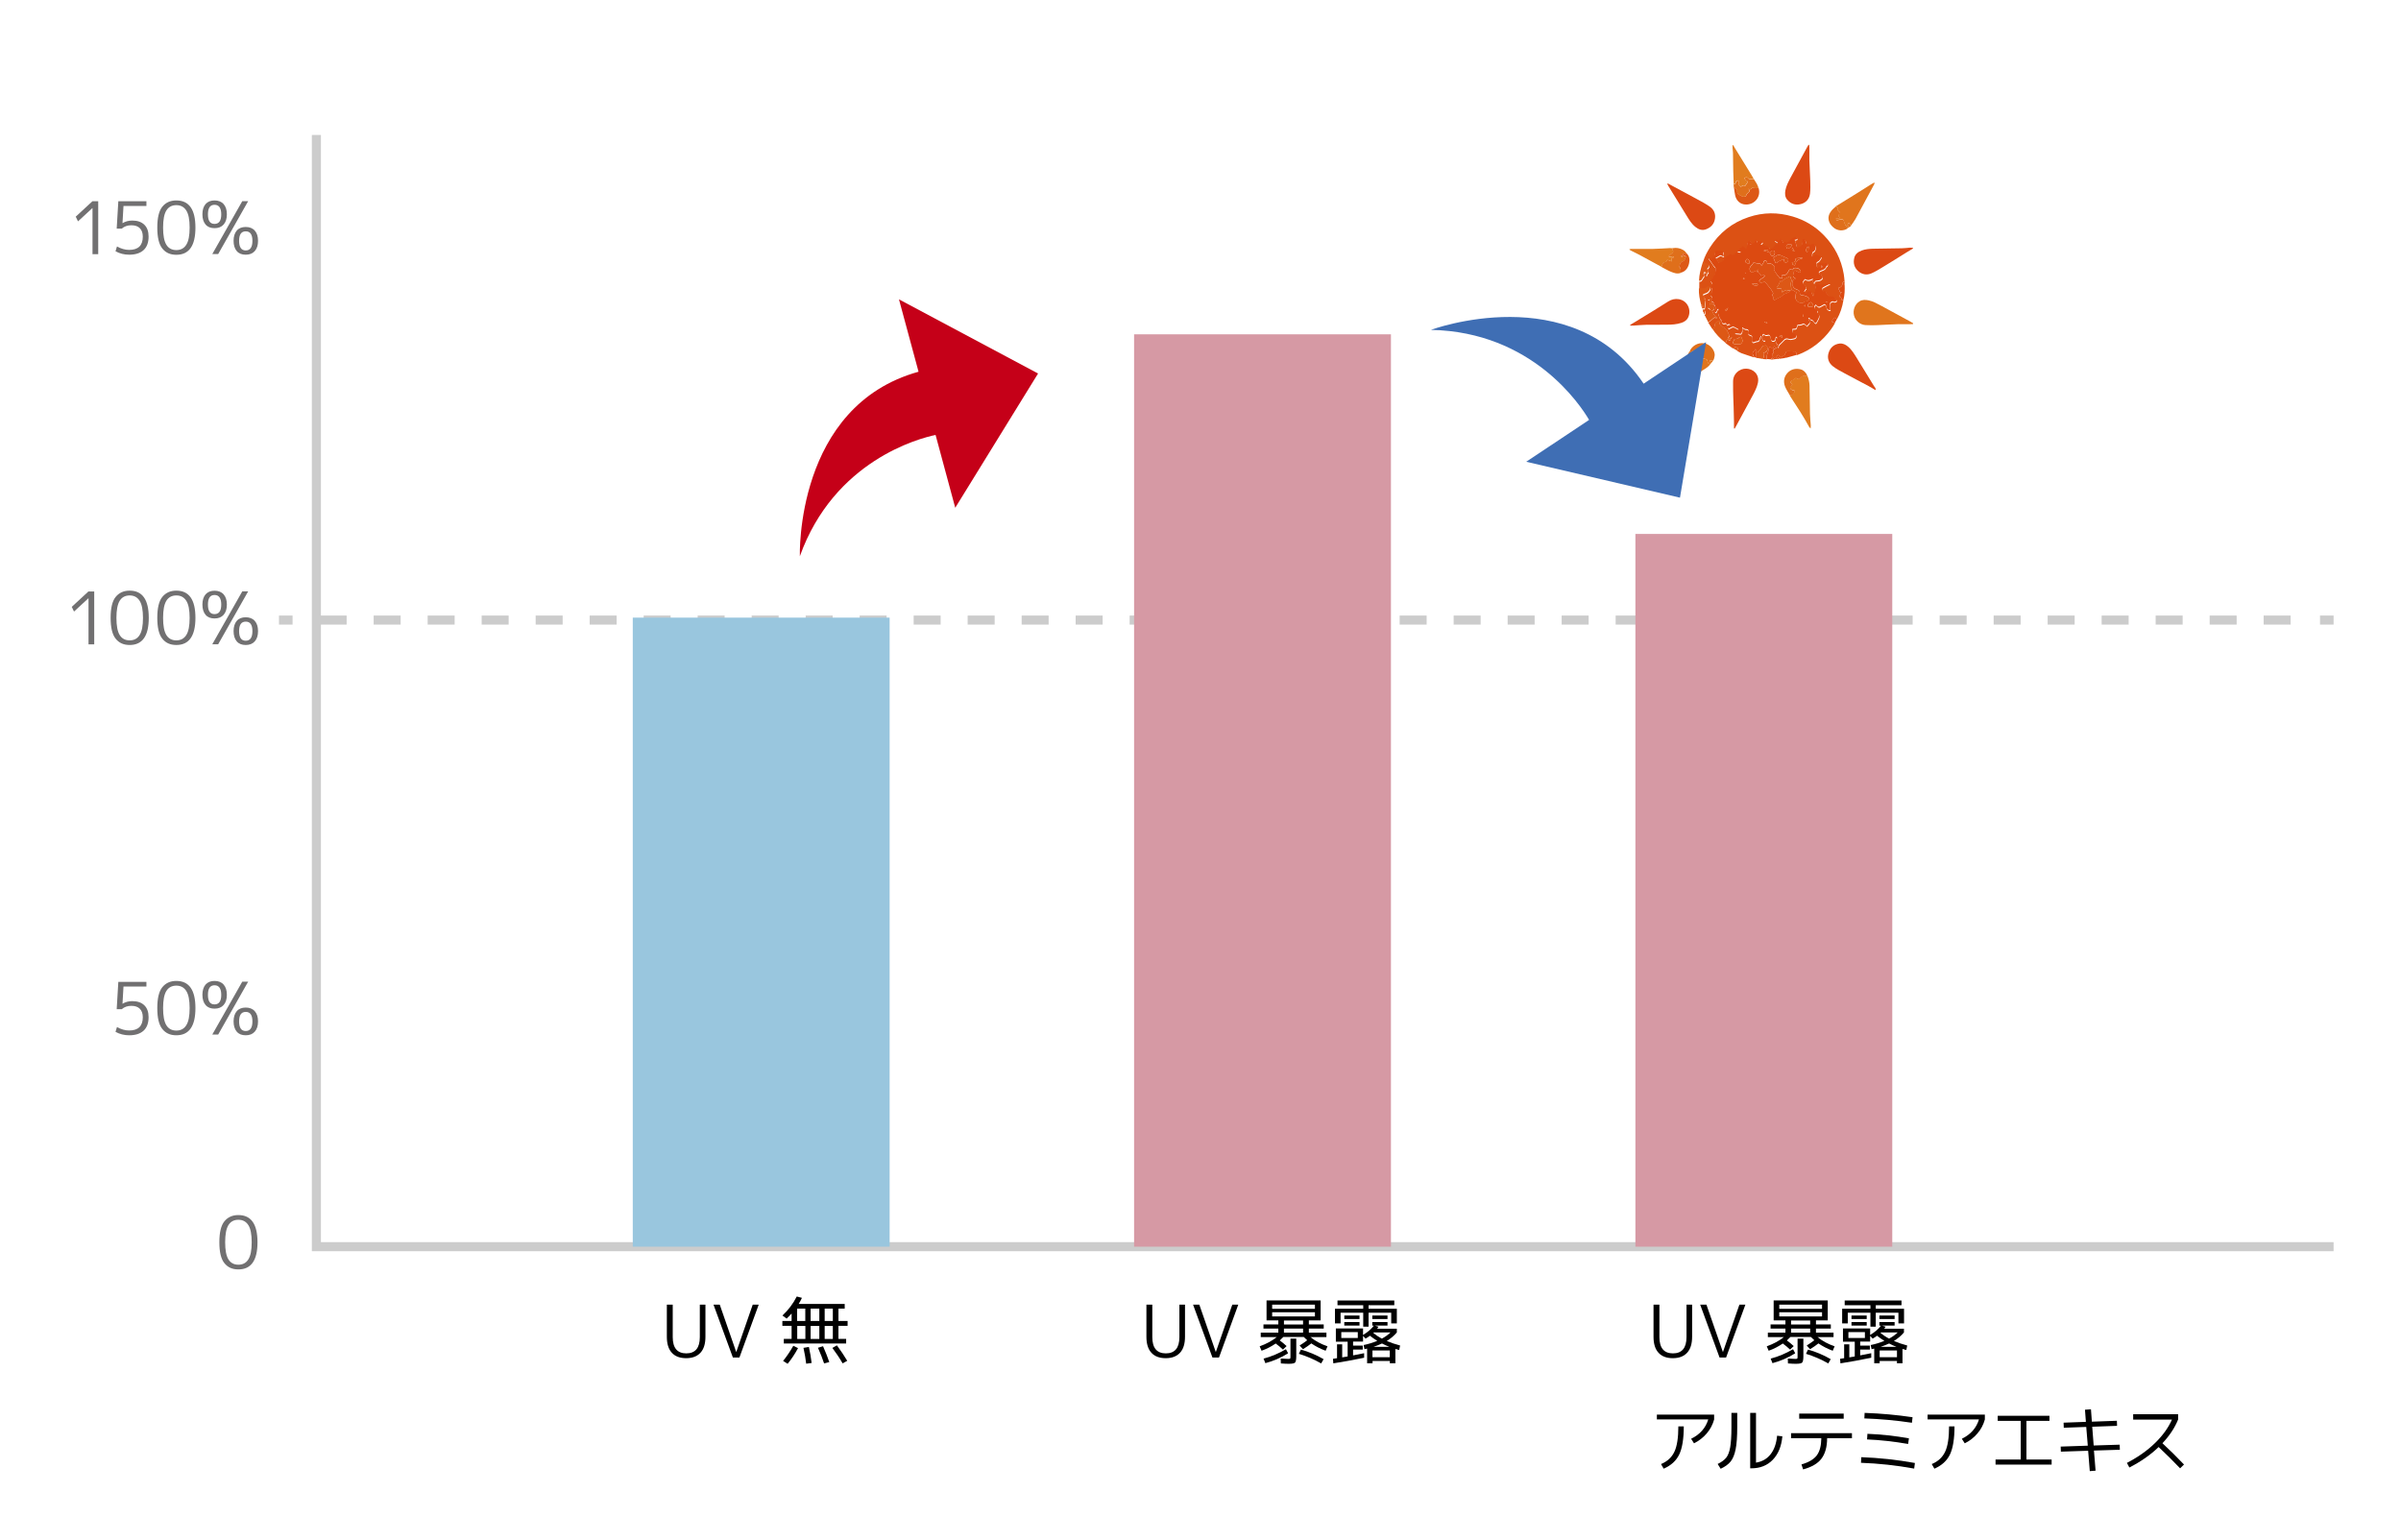
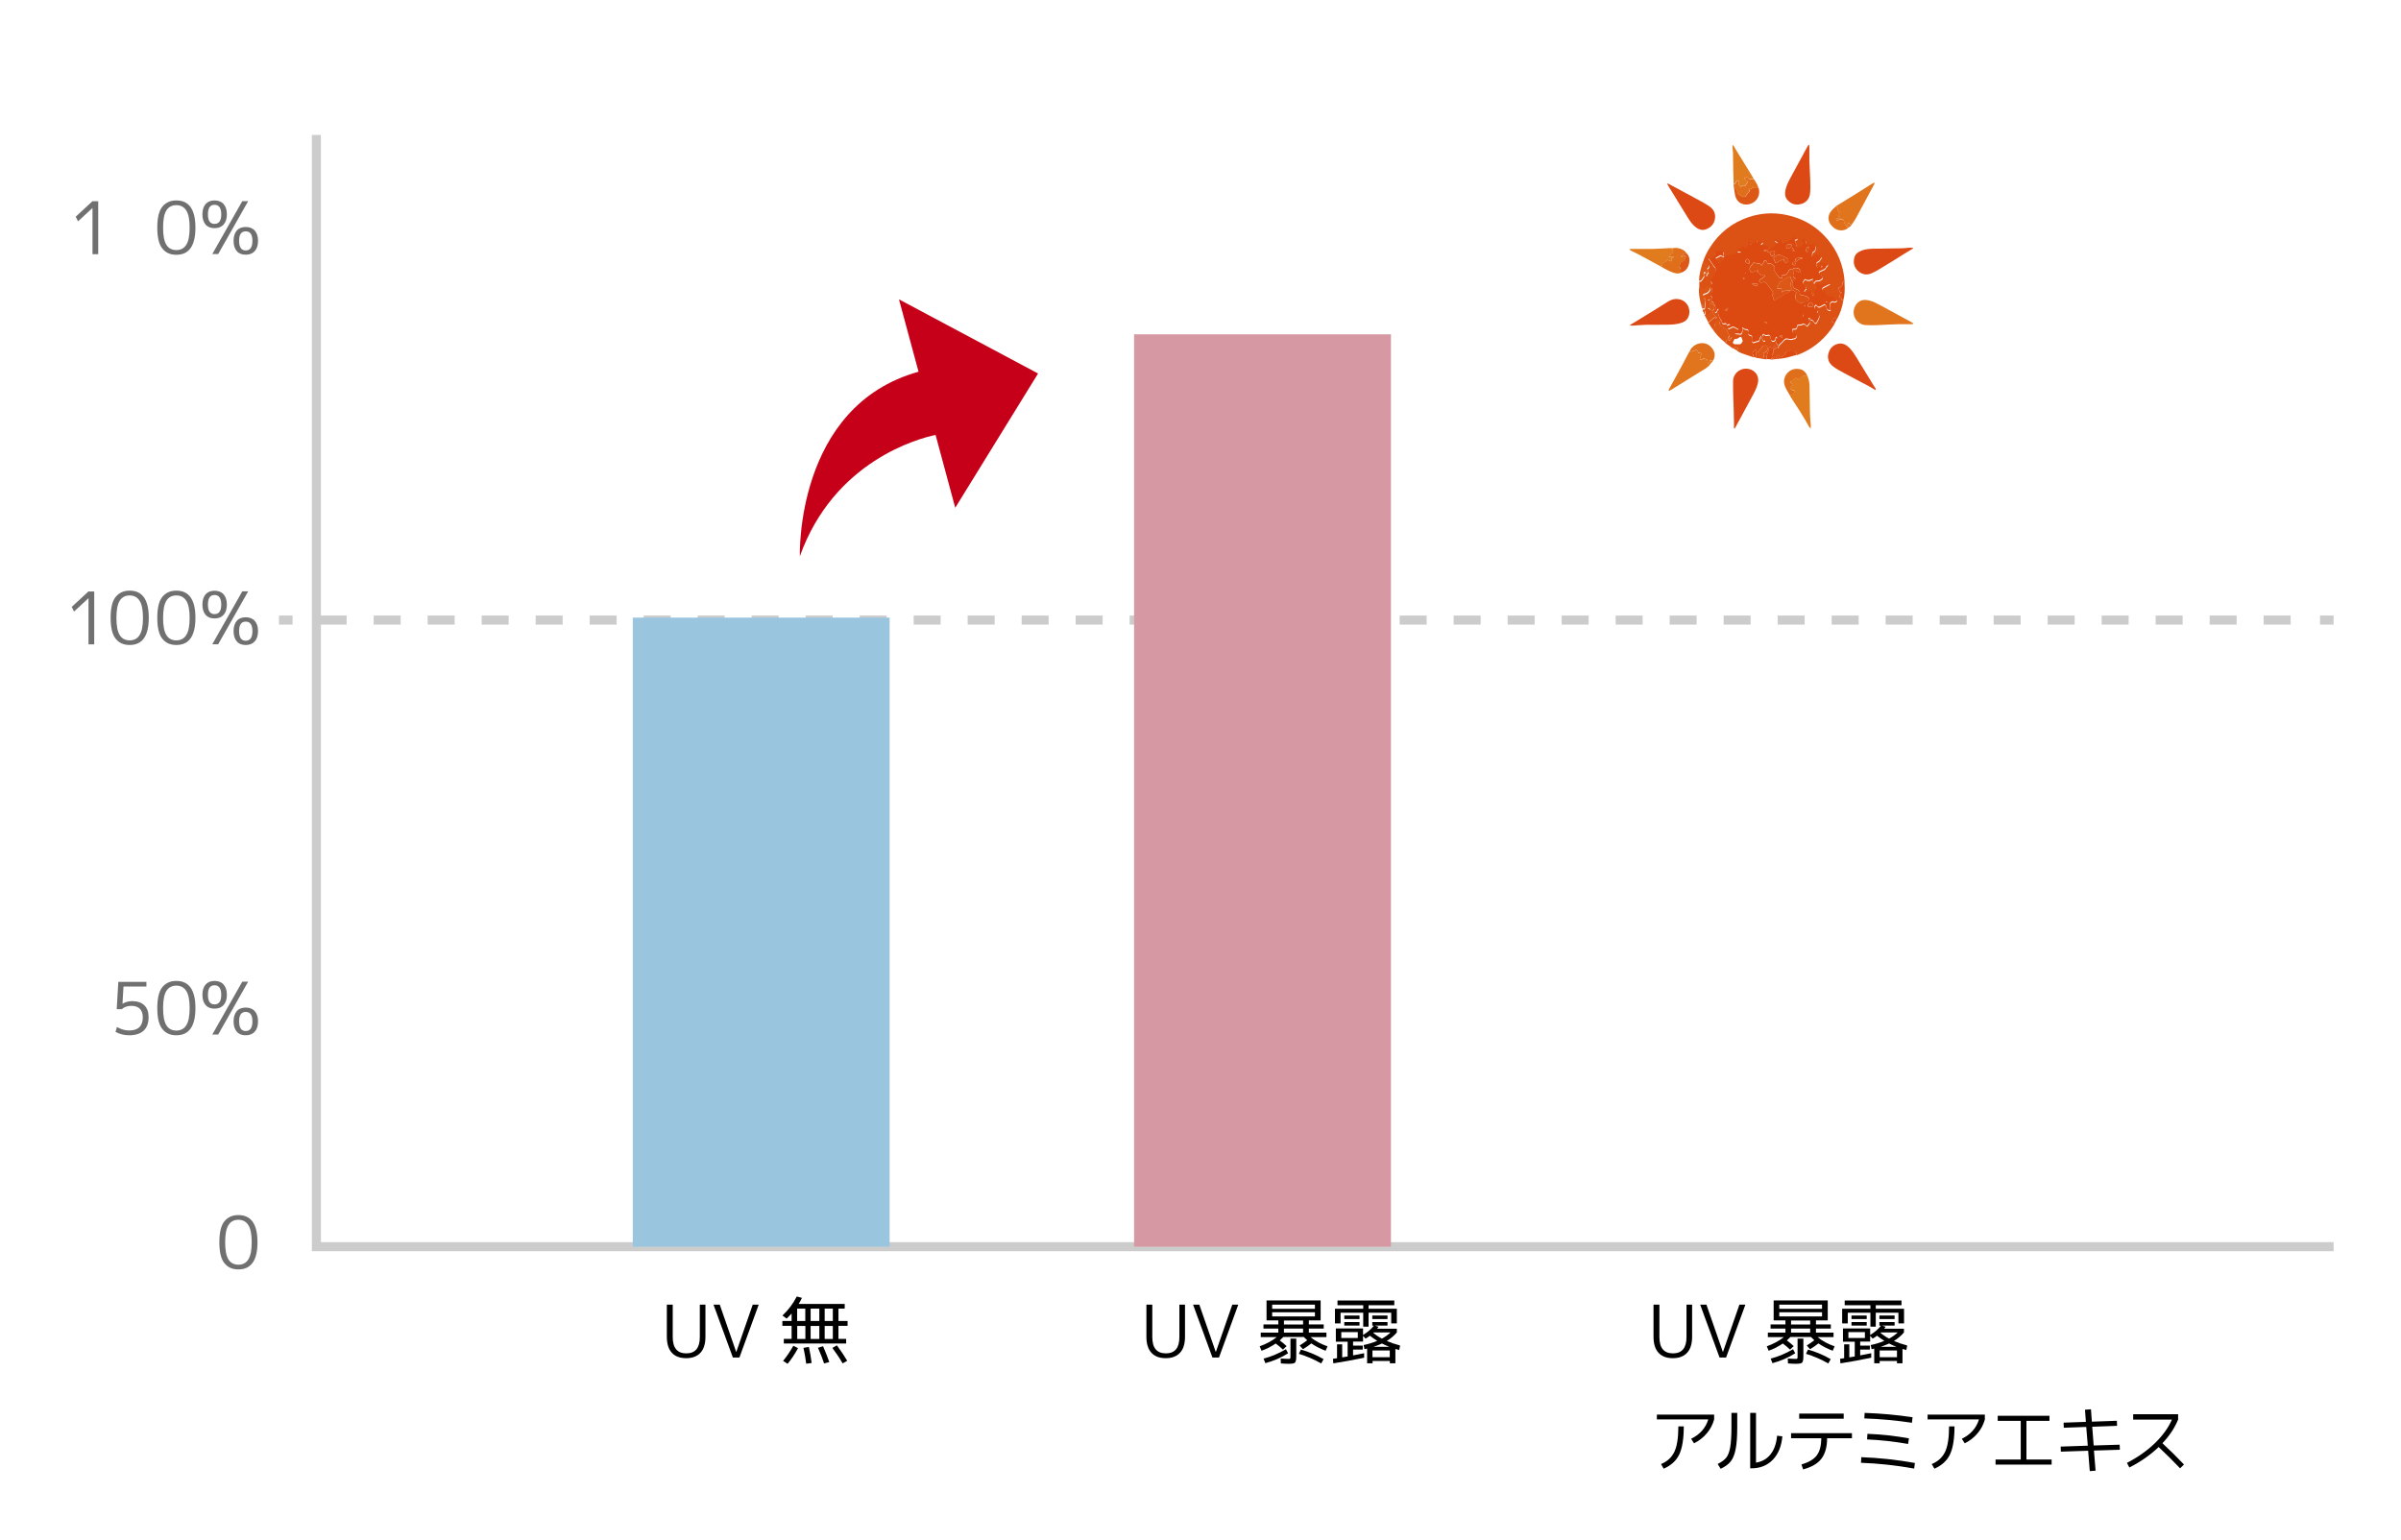
<svg xmlns="http://www.w3.org/2000/svg" id="_レイヤー_1" viewBox="0 0 265 170">
  <defs>
    <style>.cls-1{stroke-dasharray:0 0 2.98 2.98;}.cls-1,.cls-2{fill:none;stroke:#ccc;stroke-miterlimit:10;}.cls-3,.cls-4,.cls-5,.cls-6,.cls-7,.cls-8,.cls-9,.cls-10,.cls-11,.cls-12,.cls-13,.cls-14,.cls-15{stroke-width:0px;}.cls-4{fill:#99c6de;}.cls-5{fill:#717071;}.cls-6{fill:#3f6eb4;}.cls-7{fill:#e0751d;}.cls-8{fill:#df6f1b;}.cls-9{fill:#e17c1e;}.cls-10{fill:#dd5816;}.cls-11{fill:#d699a4;}.cls-12{fill:#dc5114;}.cls-13{fill:#dc4a11;}.cls-14{fill:#dc4914;}.cls-15{fill:#c50018;}</style>
  </defs>
  <path class="cls-3" d="M128.67,149.42c1,0,1.5-.6,1.5-1.8v-3.58h.62v3.54c0,.78-.18,1.37-.55,1.77-.37.4-.89.6-1.58.6s-1.22-.2-1.58-.6c-.37-.4-.55-.99-.55-1.77v-3.54h.65v3.58c0,1.2.5,1.8,1.5,1.8Z" />
  <path class="cls-3" d="M132.37,144.04l1.81,5.21h.02l1.81-5.21h.66l-2.13,5.84h-.72l-2.14-5.84h.69Z" />
  <path class="cls-3" d="M142,148.62l-.4.38c-.23-.22-.5-.45-.8-.67-.49.34-1.01.6-1.56.8l-.21-.49c.73-.26,1.36-.6,1.89-1.02h-1.77v-.49h1.94v-.45h-1.64v-.46h1.64v-.44h-1.3v-2.21h5.97v2.21h-1.3v.44h1.64v.46h-1.64v.45h1.94v.49h-1.77c.53.43,1.16.77,1.89,1.02l-.21.49c-.59-.22-1.11-.49-1.58-.81-.24.2-.55.41-.92.64l-.37-.41c.29-.18.57-.37.84-.58-.15-.13-.27-.25-.38-.36h-2.26c-.14.15-.27.27-.39.38.26.19.51.4.75.62ZM142.17,149.41c-.8.5-1.64.86-2.51,1.09l-.2-.5c.87-.23,1.69-.58,2.47-1.04l.24.45ZM140.41,144.5h4.72v-.46h-4.72v.46ZM140.41,144.88v.46h4.72v-.46h-4.72ZM142.45,147.79h.62v1.96c0,.37-.05.6-.14.69-.09.09-.32.13-.7.13-.2,0-.49-.01-.86-.04l-.02-.54c.44.03.72.04.82.04.13,0,.21-.01.23-.04.02-.02.03-.11.03-.24v-1.97ZM141.71,146.23h2.11v-.44h-2.11v.44ZM141.71,146.68v.45h2.11v-.45h-2.11ZM146.08,150.07l-.26.46c-.81-.46-1.63-.81-2.46-1.06l.22-.47c.86.24,1.7.59,2.51,1.06Z" />
  <path class="cls-3" d="M151.46,146.35v-.39h1.68v.39h-1.4l.41.13c-.06.09-.11.16-.16.22h2.18v.41c-.3.36-.67.67-1.11.94.44.19.93.36,1.47.5l-.1.5c-.19-.05-.33-.09-.42-.12v1.58h-.61v-.25h-1.91v.25h-.6v-1.62l-.29.07-.1-.46c.54-.11,1.05-.27,1.51-.46-.32-.2-.59-.39-.81-.57-.14.11-.3.22-.48.32l-.28-.3v.63h-1.1v.44h1.07v.44h-1.07v.64c.4-.07.81-.15,1.22-.24v.5c-1.24.26-2.38.46-3.4.62l-.04-.5c.1-.02.25-.04.45-.07v-1.53h.57v1.44c.27-.04.47-.08.6-.1v-1.63h-1.3v-1.46h3v.72c.51-.31.91-.66,1.2-1.03h-.18ZM151.05,144.49h3.12v1.62h-.62v-1.18h-2.5v1.54h-.59v-1.54h-2.5v1.18h-.62v-1.62h3.12v-.39h-2.84v-.52h6.27v.52h-2.84v.39ZM148.04,147.72h1.82v-.65h-1.82v.65ZM148.37,145.63v-.39h1.68v.39h-1.68ZM148.37,146.35v-.39h1.68v.39h-1.68ZM151.46,145.63v-.39h1.68v.39h-1.68ZM151.48,149.84h1.91v-.74h-1.91v.74ZM152.52,147.79c.37-.2.68-.42.95-.68h-1.86l-.04.04c.28.24.59.45.95.64ZM153.35,148.7c-.3-.12-.57-.24-.82-.37-.28.13-.59.25-.94.37h1.77Z" />
  <path class="cls-3" d="M184.64,149.42c1,0,1.5-.6,1.5-1.8v-3.58h.62v3.54c0,.78-.18,1.37-.55,1.77-.37.4-.89.6-1.58.6s-1.22-.2-1.58-.6c-.37-.4-.55-.99-.55-1.77v-3.54h.65v3.58c0,1.2.5,1.8,1.5,1.8Z" />
  <path class="cls-3" d="M188.34,144.04l1.81,5.21h.02l1.81-5.21h.66l-2.13,5.84h-.72l-2.14-5.84h.69Z" />
  <path class="cls-3" d="M197.97,148.62l-.4.38c-.23-.22-.5-.45-.8-.67-.49.34-1.01.6-1.56.8l-.21-.49c.73-.26,1.36-.6,1.89-1.02h-1.77v-.49h1.94v-.45h-1.64v-.46h1.64v-.44h-1.3v-2.21h5.97v2.21h-1.3v.44h1.64v.46h-1.64v.45h1.94v.49h-1.77c.53.43,1.16.77,1.89,1.02l-.21.49c-.59-.22-1.11-.49-1.58-.81-.24.2-.55.41-.92.64l-.37-.41c.29-.18.57-.37.84-.58-.15-.13-.27-.25-.38-.36h-2.26c-.14.15-.27.27-.39.38.26.19.51.4.75.62ZM198.14,149.41c-.8.5-1.64.86-2.51,1.09l-.2-.5c.87-.23,1.69-.58,2.47-1.04l.24.45ZM196.38,144.5h4.72v-.46h-4.72v.46ZM196.38,144.88v.46h4.72v-.46h-4.72ZM198.42,147.79h.62v1.96c0,.37-.05.6-.14.69-.09.09-.32.13-.7.13-.2,0-.49-.01-.86-.04l-.02-.54c.44.03.72.04.82.04.13,0,.21-.01.23-.04.02-.02.03-.11.03-.24v-1.97ZM197.68,146.23h2.11v-.44h-2.11v.44ZM197.68,146.68v.45h2.11v-.45h-2.11ZM202.05,150.07l-.26.46c-.81-.46-1.63-.81-2.46-1.06l.22-.47c.86.24,1.7.59,2.51,1.06Z" />
  <path class="cls-3" d="M207.43,146.35v-.39h1.68v.39h-1.4l.41.13c-.06.09-.11.16-.16.22h2.18v.41c-.3.36-.67.67-1.11.94.44.19.93.36,1.47.5l-.1.5c-.19-.05-.33-.09-.42-.12v1.58h-.61v-.25h-1.91v.25h-.6v-1.62l-.29.07-.1-.46c.54-.11,1.05-.27,1.51-.46-.32-.2-.59-.39-.81-.57-.14.11-.3.22-.48.32l-.28-.3v.63h-1.1v.44h1.07v.44h-1.07v.64c.4-.07.81-.15,1.22-.24v.5c-1.24.26-2.38.46-3.4.62l-.04-.5c.1-.02.25-.04.45-.07v-1.53h.57v1.44c.27-.04.47-.08.6-.1v-1.63h-1.3v-1.46h3v.72c.51-.31.91-.66,1.2-1.03h-.18ZM207.03,144.49h3.12v1.62h-.62v-1.18h-2.5v1.54h-.59v-1.54h-2.5v1.18h-.62v-1.62h3.12v-.39h-2.84v-.52h6.27v.52h-2.84v.39ZM204.01,147.72h1.82v-.65h-1.82v.65ZM204.35,145.63v-.39h1.68v.39h-1.68ZM204.35,146.35v-.39h1.68v.39h-1.68ZM207.43,145.63v-.39h1.68v.39h-1.68ZM207.46,149.84h1.91v-.74h-1.91v.74ZM208.5,147.79c.37-.2.68-.42.95-.68h-1.86l-.04.04c.28.24.59.45.95.64ZM209.32,148.7c-.3-.12-.57-.24-.82-.37-.28.13-.59.25-.94.37h1.77Z" />
  <path class="cls-3" d="M182.87,156.72v-.54h6.32v.54c-.16.57-.43,1.09-.82,1.54-.39.46-.86.82-1.4,1.09l-.32-.5c.98-.48,1.61-1.2,1.89-2.14h-5.66ZM185.23,157.48h.61c0,1.37-.17,2.4-.5,3.1-.34.7-.91,1.22-1.72,1.57l-.29-.51c.7-.29,1.19-.75,1.48-1.37.29-.62.43-1.55.43-2.78Z" />
  <path class="cls-3" d="M191.1,155.99h.64v1.58c0,1.05-.06,1.86-.18,2.45s-.3,1.03-.55,1.34-.61.57-1.1.8l-.33-.53c.43-.21.74-.44.94-.69.2-.25.35-.63.44-1.14s.14-1.25.14-2.22v-1.58ZM193.82,161.48c.67-.11,1.2-.41,1.6-.92.4-.51.64-1.19.72-2.05l.58.07c-.1,1.1-.45,1.96-1.06,2.59s-1.4.94-2.36.94h-.13v-6.12h.64v5.5Z" />
  <path class="cls-3" d="M197.68,158.23h6.72v.56h-2.74c0,.96-.22,1.72-.63,2.26s-1.09.93-2.02,1.18l-.18-.55c.8-.23,1.36-.56,1.69-1s.49-1.07.5-1.89h-3.34v-.56ZM198.58,156.63v-.56h4.91v.56h-4.91Z" />
  <path class="cls-3" d="M205.4,161.5l.03-.62c1.95.07,3.93.28,5.92.64l-.08.62c-1.97-.36-3.93-.57-5.87-.64ZM205.77,156.6l.03-.61c1.79.06,3.55.22,5.29.48l-.07.61c-1.74-.26-3.49-.42-5.25-.48ZM206.07,158.92l.04-.62c1.54.06,3.06.23,4.58.5l-.09.62c-1.56-.27-3.07-.44-4.54-.5Z" />
  <path class="cls-3" d="M212.75,156.72v-.54h6.32v.54c-.16.57-.43,1.09-.82,1.54-.39.46-.85.82-1.4,1.09l-.32-.5c.98-.48,1.61-1.2,1.89-2.14h-5.66ZM215.11,157.48h.61c0,1.37-.17,2.4-.5,3.1-.34.7-.91,1.22-1.72,1.57l-.29-.51c.7-.29,1.19-.75,1.48-1.37.29-.62.43-1.55.43-2.78Z" />
  <path class="cls-3" d="M220.49,156.31h5.71v.56h-2.54v4.27h2.78v.56h-6.19v-.56h2.78v-4.27h-2.54v-.56Z" />
  <path class="cls-3" d="M230.14,155.64l.64-.05.1,1.37,2.76-.1.02.56-2.74.1.16,2.07,2.87-.09.02.56-2.86.09.18,2.22-.64.05-.18-2.25-3.01.1-.02-.56,2.99-.1-.17-2.07-2.48.09-.02-.56,2.46-.09-.1-1.34Z" />
  <path class="cls-3" d="M235.44,156.72v-.58h4.96v.58c-.37.92-.95,1.79-1.73,2.62.77.71,1.57,1.5,2.38,2.35l-.43.42c-.78-.82-1.57-1.6-2.37-2.35-.9.87-1.98,1.62-3.23,2.26l-.27-.51c1.2-.62,2.22-1.34,3.07-2.16s1.49-1.69,1.9-2.62h-4.29Z" />
  <path class="cls-3" d="M75.74,149.42c1,0,1.5-.6,1.5-1.8v-3.58h.62v3.54c0,.78-.18,1.37-.55,1.77-.37.4-.89.6-1.58.6s-1.22-.2-1.58-.6c-.37-.4-.55-.99-.55-1.77v-3.54h.65v3.58c0,1.2.5,1.8,1.5,1.8Z" />
  <path class="cls-3" d="M79.44,144.04l1.81,5.21h.02l1.81-5.21h.66l-2.13,5.84h-.72l-2.14-5.84h.69Z" />
  <path class="cls-3" d="M92.54,145.84h1.01v.54h-1.01v1.44h.85v.51h-6.88v-.51h.86v-1.44h-1.02v-.54h1.02v-.82c-.17.19-.35.37-.55.56l-.46-.34c.65-.61,1.18-1.31,1.58-2.1l.57.15c-.12.26-.24.48-.36.67h5.08v.52h-.69v1.36ZM86.43,150.25c.41-.5.78-1.05,1.13-1.67l.52.26c-.34.63-.72,1.21-1.15,1.73l-.5-.32ZM87.98,144.48v1.36h.9v-1.36h-.9ZM88.89,146.39h-.9v1.44h.9v-1.44ZM88.98,150.56c-.06-.53-.16-1.12-.3-1.75l.6-.1c.13.6.23,1.19.3,1.77l-.6.08ZM89.47,145.84h.96v-1.36h-.96v1.36ZM89.47,146.39v1.44h.96v-1.44h-.96ZM90.96,150.54c-.17-.51-.39-1.09-.68-1.74l.56-.17c.29.66.52,1.25.69,1.75l-.57.15ZM91.02,145.84h.9v-1.36h-.9v1.36ZM91.02,146.39v1.44h.9v-1.44h-.9ZM93,150.52c-.34-.59-.72-1.15-1.13-1.7l.5-.29c.45.62.83,1.19,1.14,1.71l-.5.28Z" />
  <line class="cls-2" x1="30.79" y1="68.46" x2="32.29" y2="68.46" />
  <line class="cls-1" x1="35.28" y1="68.46" x2="254.57" y2="68.46" />
  <line class="cls-2" x1="256.06" y1="68.46" x2="257.56" y2="68.46" />
  <path class="cls-5" d="M10.21,28.05v-5.07h-.02l-1.58,1.46-.25-.52,1.84-1.7h.64v5.84h-.64Z" />
-   <path class="cls-5" d="M16.16,22.74h-2.53l-.11,1.89h.02c.31-.19.67-.28,1.06-.28.57,0,1.01.15,1.33.46s.47.75.47,1.31c0,.65-.18,1.15-.55,1.49s-.9.51-1.6.51c-.54,0-1.05-.13-1.5-.38l.16-.53c.45.25.9.38,1.34.38,1.01,0,1.51-.49,1.51-1.46,0-.41-.11-.72-.33-.94-.22-.22-.53-.32-.94-.32s-.77.12-1.05.37h-.56l.18-3.02h3.1v.54Z" />
  <path class="cls-5" d="M19.46,22.13c1.41,0,2.11,1,2.11,3s-.7,3-2.11,3c-.67,0-1.18-.23-1.55-.7-.37-.46-.55-1.23-.55-2.3s.18-1.84.55-2.3c.37-.46.88-.7,1.55-.7ZM18.36,27.02c.24.39.61.59,1.1.59s.86-.2,1.1-.59c.25-.39.37-1.02.37-1.89s-.12-1.5-.37-1.89c-.25-.39-.61-.59-1.1-.59s-.86.2-1.1.59c-.24.39-.36,1.02-.36,1.89s.12,1.5.36,1.89Z" />
  <path class="cls-5" d="M24.68,24.79c-.24.27-.57.4-1,.4s-.76-.13-.99-.4c-.23-.27-.35-.64-.35-1.13s.12-.86.35-1.13c.24-.27.57-.4.99-.4s.76.13,1,.4c.24.27.36.65.36,1.13s-.12.86-.36,1.13ZM23.68,22.61c-.49,0-.73.35-.73,1.06s.24,1.05.73,1.05.74-.35.74-1.05-.25-1.06-.74-1.06ZM26.74,22.21h.65l-3.31,5.84h-.65l3.31-5.84ZM28.12,27.72c-.24.27-.57.4-1,.4s-.76-.13-.99-.4c-.23-.27-.35-.65-.35-1.13s.12-.86.35-1.13.57-.4.99-.4.76.13,1,.4.36.64.36,1.13-.12.86-.36,1.13ZM27.12,25.54c-.49,0-.73.35-.73,1.05s.24,1.06.73,1.06.74-.35.74-1.06-.25-1.05-.74-1.05Z" />
  <path class="cls-5" d="M9.77,71.13v-5.07h-.02l-1.58,1.46-.25-.52,1.84-1.7h.64v5.84h-.64Z" />
  <path class="cls-5" d="M14.31,65.21c1.41,0,2.11,1,2.11,3s-.7,3-2.11,3c-.67,0-1.18-.23-1.55-.7-.37-.46-.55-1.23-.55-2.3s.18-1.84.55-2.3c.37-.46.89-.7,1.55-.7ZM13.21,70.11c.24.39.61.59,1.1.59s.86-.2,1.1-.59c.25-.39.37-1.02.37-1.89s-.12-1.5-.37-1.89-.61-.59-1.1-.59-.86.2-1.1.59c-.24.39-.36,1.02-.36,1.89s.12,1.5.36,1.89Z" />
  <path class="cls-5" d="M19.46,65.21c1.41,0,2.11,1,2.11,3s-.7,3-2.11,3c-.67,0-1.18-.23-1.55-.7-.37-.46-.55-1.23-.55-2.3s.18-1.84.55-2.3c.37-.46.89-.7,1.55-.7ZM18.36,70.11c.24.39.61.59,1.1.59s.86-.2,1.1-.59c.25-.39.37-1.02.37-1.89s-.12-1.5-.37-1.89-.61-.59-1.1-.59-.86.2-1.1.59c-.24.39-.36,1.02-.36,1.89s.12,1.5.36,1.89Z" />
  <path class="cls-5" d="M24.68,67.88c-.24.27-.57.4-1,.4s-.76-.13-.99-.4c-.23-.27-.35-.64-.35-1.13s.12-.86.35-1.13c.24-.27.57-.4.99-.4s.76.13,1,.4c.24.27.36.65.36,1.13s-.12.86-.36,1.13ZM23.68,65.69c-.49,0-.73.35-.73,1.06s.24,1.05.73,1.05.74-.35.74-1.05-.25-1.06-.74-1.06ZM26.74,65.29h.65l-3.31,5.84h-.65l3.31-5.84ZM28.12,70.81c-.24.27-.57.4-1,.4s-.76-.13-.99-.4c-.23-.27-.35-.65-.35-1.13s.12-.86.35-1.13.57-.4.99-.4.76.13,1,.4.36.64.36,1.13-.12.86-.36,1.13ZM27.12,68.63c-.49,0-.73.35-.73,1.05s.24,1.06.73,1.06.74-.35.74-1.06-.25-1.05-.74-1.05Z" />
  <path class="cls-5" d="M16.16,108.92h-2.53l-.11,1.89h.02c.31-.19.67-.28,1.06-.28.57,0,1.01.15,1.33.46s.47.75.47,1.31c0,.65-.18,1.15-.55,1.49s-.9.51-1.6.51c-.54,0-1.05-.13-1.5-.38l.16-.53c.45.25.9.38,1.34.38,1.01,0,1.51-.49,1.51-1.46,0-.41-.11-.72-.33-.94-.22-.22-.53-.32-.94-.32s-.77.12-1.05.37h-.56l.18-3.02h3.1v.54Z" />
  <path class="cls-5" d="M19.46,108.3c1.41,0,2.11,1,2.11,3s-.7,3-2.11,3c-.67,0-1.18-.23-1.55-.7-.37-.46-.55-1.23-.55-2.3s.18-1.84.55-2.3c.37-.46.88-.7,1.55-.7ZM18.36,113.19c.24.39.61.59,1.1.59s.86-.2,1.1-.59c.25-.39.37-1.02.37-1.89s-.12-1.5-.37-1.89c-.25-.39-.61-.59-1.1-.59s-.86.2-1.1.59c-.24.39-.36,1.02-.36,1.89s.12,1.5.36,1.89Z" />
  <path class="cls-5" d="M24.68,110.96c-.24.27-.57.4-1,.4s-.76-.13-.99-.4c-.23-.27-.35-.64-.35-1.13s.12-.86.35-1.13c.24-.27.57-.4.99-.4s.76.13,1,.4c.24.27.36.65.36,1.13s-.12.86-.36,1.13ZM23.68,108.78c-.49,0-.73.35-.73,1.06s.24,1.05.73,1.05.74-.35.74-1.05-.25-1.06-.74-1.06ZM26.74,108.38h.65l-3.31,5.84h-.65l3.31-5.84ZM28.12,113.9c-.24.27-.57.4-1,.4s-.76-.13-.99-.4c-.23-.27-.35-.65-.35-1.13s.12-.86.35-1.13.57-.4.99-.4.76.13,1,.4.36.64.36,1.13-.12.86-.36,1.13ZM27.12,111.72c-.49,0-.73.35-.73,1.05s.24,1.06.73,1.06.74-.35.74-1.06-.25-1.05-.74-1.05Z" />
  <path class="cls-5" d="M26.31,134.15c1.41,0,2.11,1,2.11,3s-.7,3-2.11,3c-.67,0-1.18-.23-1.55-.7-.37-.46-.55-1.23-.55-2.3s.18-1.84.55-2.3c.37-.46.88-.7,1.55-.7ZM25.21,139.04c.24.39.61.59,1.1.59s.86-.2,1.1-.59c.25-.39.37-1.02.37-1.89s-.12-1.5-.37-1.89c-.25-.39-.61-.59-1.1-.59s-.86.2-1.1.59c-.24.39-.36,1.02-.36,1.89s.12,1.5.36,1.89Z" />
  <polyline class="cls-2" points="257.56 137.64 34.92 137.64 34.92 14.9" />
  <rect class="cls-4" x="69.84" y="68.19" width="28.35" height="69.45" />
  <rect class="cls-11" x="125.17" y="36.91" width="28.35" height="100.73" />
-   <rect class="cls-11" x="180.5" y="58.95" width="28.35" height="78.69" />
  <path class="cls-15" d="M114.58,41.24l-15.36-8.19,2.16,7.99c-13.64,3.79-13.1,20.37-13.1,20.37,3.78-10.55,13.15-13.01,14.98-13.39l2.17,8.04,9.14-14.82Z" />
  <path class="cls-12" d="M187.98,28.88c.16-.56.44-1.06.74-1.55,1.03-1.62,2.46-2.75,4.28-3.36,1.61-.54,3.24-.55,4.88-.06,1.32.39,2.47,1.08,3.43,2.07,1.17,1.2,1.91,2.64,2.19,4.3.05.27.06.55.09.82-.19-.02-.24.12-.24.25,0,.15-.08.24-.17.32-.08.07-.2.09-.29.13.07.15.14.31.22.47.08,0,.15,0,.22-.01-.23.1-.24.3-.3.49.11.07.24.11.22.29,0,.11.12.11.21.11-.12.74-.35,1.45-.72,2.11-.09-.07-.18-.14-.25-.2-.12.15-.23.28-.33.42q.15.15.38.17c-.14.24-.27.48-.44.7-.96,1.31-2.18,2.27-3.71,2.84-.02,0-.05.01-.08.01-.08-.39-.09-.39-.39-.37-.05,0-.1-.02-.16-.03-.17,0-.35-.03-.52-.01-.07,0-.13.13-.17.2-.04.06-.05.16-.1.2-.12.1-.26.18-.41.28-.1-.09-.2-.18-.33-.29-.09.14-.17.27-.26.4-.15-.14-.4-.14-.4-.42.24-.13.1-.39.15-.54.13-.08.23-.14.36-.22-.1-.08-.16-.13-.23-.18-.07.11-.13.2-.19.29-.11-.09-.21-.16-.3-.23q-.18.21-.19.42c0,.05,0,.12-.02.16-.15.25-.16.53-.14.81-.14,0-.29-.02-.43-.03.04-.11.1-.21.1-.32,0-.11-.04-.23-.07-.35.46-.12.51-.26.43-.76-.06-.02-.13-.08-.19-.07-.12.02-.31.05-.35.13-.09.18-.22.31-.36.45-.09.08-.17.17-.16.32.02.16,0,.33,0,.5-.04,0-.08-.02-.12-.03-.03-.26-.09-.53,0-.79.01-.04-.06-.1-.1-.18-.06.08-.09.13-.12.17-.04.04-.08.07-.12.11-.12.13-.1.31,0,.46.04.05.05.12.07.18-.46-.16-.93-.3-1.39-.47-.16-.06-.3-.16-.45-.24.02-.12.04-.23.07-.36-.13-.04-.23-.06-.3-.08-.1.06-.18.11-.26.16-.27-.2-.54-.4-.81-.59.02-.04.05-.07.06-.11.08-.3.12-.32.43-.16.02-.08.04-.15.05-.23,0,0,.02.02.03.03.05-.04.09-.09.14-.13-.02-.02-.04-.04-.06-.06-.04.05-.08.1-.11.16-.07,0-.16,0-.28,0,.08-.11.13-.18.19-.25-.08-.17-.15-.34-.22-.51-.12-.29-.38-.43-.63-.57-.19-.1-.25-.19-.22-.4,0-.03.03-.07.03-.1,0-.1-.04-.16-.14-.11-.22.1-.46.18-.44.5,0,.05-.04.1-.05.15-.03.16-.13.2-.27.18-.14-.21-.27-.43-.41-.64.19-.15.38-.3.56-.47.08-.07.16-.11.26-.05.03.02.07,0,.17-.02-.31-.22-.49-.47-.58-.78.09-.05.17-.09.23-.12.01-.18.02-.32.03-.47.13.1.21.45.11.61-.07.12-.07.19.09.26.04-.08.1-.15.12-.23.03-.11.07-.18.16-.15-.01.2-.07.4-.02.56.08.25.17.52.36.72,0,.35.22.36.47.27.05.09.09.15.14.22q.22-.18.35-.03c-.1.11-.38.13-.21.43.08-.04.16-.06.23-.11.22-.15.35-.15.56,0,.07.05.16.06.23.11.05.03.1.09.1.14,0,.05-.05.11-.09.14-.06.03-.14.02-.21.05-.04.02-.07.07-.11.1.04.03.07.09.11.1.08.02.16,0,.24.01.36.06.36.06.47-.27.02-.05,0-.12,0-.18,0-.06,0-.13,0-.24.09.06.14.1.19.13.05.03.11.07.16.07.3-.01.42.14.31.41-.02.04,0,.11.02.14.05.05.11.08.18.1.24.07.28.15.23.39-.02.08-.03.16-.02.24.01.16.11.22.26.15.07-.03.14-.07.22-.08.28-.03.31-.06.39-.35.02-.09.07-.18.12-.27.06.15.1.27.16.38.06.12.13.25.31.15-.08-.13-.14-.26-.23-.37-.12-.14-.1-.25.04-.37.06.04.1.09.15.11.08.03.17.06.24.03.21-.07.28-.05.36.15.04.11.06.22.09.34.04.12.12.16.25.15.13-.01.2-.08.23-.19.01-.05,0-.11.01-.16.02-.05.08-.08.12-.12.03.06.07.11.07.17,0,.04-.03.08-.06.12-.12.16-.1.32,0,.47.07.1.14.21.08.34,0,0,.07.04.12.08,0-.21,0-.21.12-.34.16-.17.33-.32.49-.49.11-.12.23-.17.38-.14.11.02.22.05.31.07.14-.03.26-.05.38-.07.16-.03.26-.12.3-.27.03-.15-.07-.22-.2-.27-.24-.1-.3-.24-.24-.52.04,0,.08-.01.13-.01.3-.01.3-.01.38-.3.02-.07.06-.13.09-.19,0,.02.02.03.03.05.14-.02.3-.02.42-.08.16-.08.27-.07.38.05.05.05.1.09.18.16.07-.09.13-.19.2-.25.12-.1.11-.2.05-.33-.05-.1-.07-.21-.11-.31.09-.01.13,0,.16.03.04.04.07.13.11.14.21.02.3.17.41.32.05.08.15.12.2.03.12-.2.24-.4.31-.62.07-.2-.04-.38-.2-.5.02-.09.03-.17.05-.24-.43-.21-.49-.39-.21-.64.04.04.09.08.13.13.14.15.23.16.41.05.14-.08.28-.16.41-.23.17.07.19.23.22.36.03.18.16.26.3.31.05.02.13-.03.14-.03-.02-.24-.04-.42-.05-.6,0-.12.01-.22.14-.29.12-.07.19-.09.31-.01.05.03.18-.03.26-.07.03-.01.04-.1.03-.14-.08-.2-.38-.36-.62-.37-.1,0-.2-.07-.28-.13-.11-.09-.2-.21-.27-.33-.08-.14-.16-.2-.32-.13-.06-.15-.18-.3-.02-.4.24-.15.51-.27.76-.4,0-.02,0-.04-.01-.06-.1,0-.2,0-.3.02-.16.03-.32.13-.49.04-.17.16-.33.03-.5,0-.18-.04-.23.02-.26.21-.03.17-.04.36-.12.51-.07.12-.1.22-.09.35,0,.09,0,.17,0,.25-.15.04-.15-.02-.16-.1-.05-.38-.12-.43-.51-.39-.05.07-.1.14-.17.23-.09-.09-.24-.19-.22-.23.04-.12.14-.22.24-.35-.01-.02-.06-.05-.06-.08,0-.2-.13-.31-.28-.42-.05-.04-.07-.17-.04-.23.05-.11.14-.19.22-.29.31.21.59.12.88-.05q-.07.28.13.52c.1-.29.1-.28.41-.3.23-.01.41-.12.54-.31-.06-.14-.13-.28-.19-.43-.05.03-.1.06-.15.08-.14-.22-.11-.33.1-.42.24-.1.52-.16.62-.45,0-.02.02-.03.04-.04.16-.08.14-.21.1-.37-.08,0-.17-.01-.23.02-.13.08-.25.05-.38,0-.22-.07-.36.04-.31.26.03.16-.05.18-.14.24-.18-.11-.06-.28-.12-.4-.06-.13,0-.21.11-.26.24-.11.31-.34.44-.53-.11-.06-.19-.11-.28-.14-.12-.05-.25-.1-.38-.11-.07,0-.14.09-.22.13-.05.03-.11.05-.18.08,0-.13-.01-.22,0-.3.02-.08.05-.2.1-.22.25-.09.26-.31.29-.5.02-.11-.06-.27-.15-.35-.06-.05-.24-.04-.31.02-.16.12-.28.04-.42,0-.19-.05-.23-.16-.23-.34,0-.17-.12-.25-.3-.24-.04.21-.09.43-.12.65-.02.14-.22.24-.41.24-.16,0-.16-.13-.19-.24-.05-.18-.11-.36-.18-.57.03,0,.09,0,.14-.02.05-.02.13-.04.14-.07.03-.11-.13-.27-.24-.22-.18.09-.38.18-.51.32-.14.15-.22.32-.47.22-.04-.02-.1.03-.15.04-.06.02-.13.04-.19.06-.08-.18-.1-.39-.33-.44-.06.18-.13.3-.32.12-.05-.04-.16,0-.24,0-.01.03-.03.05-.04.08.11.07.21.15.36.25-.11.08-.17.13-.22.17-.07.06-.17.11-.22.19-.11.17-.27.26-.44.31-.05-.09-.09-.2-.16-.24-.11-.07-.25-.09-.38-.12-.14-.04-.29-.06-.48-.1.09-.11.15-.18.24-.3-.13-.05-.24-.14-.35-.13-.1,0-.19.1-.32.18,0-.1,0-.14-.02-.19,0-.04-.03-.07-.07-.17-.09.14-.14.23-.2.32-.03.06-.08.16-.11.16-.07,0-.14-.06-.2-.11-.06-.06-.11-.13-.16-.21-.11.06-.19.1-.27.14-.03.23-.07.45-.1.71-.15-.09-.27-.16-.41-.25-.16.21-.51.24-.6.58.13.02.22.03.36.06-.05.09-.07.2-.11.21-.05.02-.15-.03-.2-.08-.16-.15-.19-.15-.32.02-.04.05-.08.11-.13.14-.05.03-.13.05-.17.03-.22-.14-.36.01-.52.12-.11.08-.25.13-.41.21-.04.24-.15.49-.51.56-.12-.17-.25-.35-.4-.55.2-.11.36-.2.53-.3.11.04.22.09.39.17-.03-.14-.07-.23-.07-.31,0-.09.03-.17.04-.27-.14-.03-.27-.06-.4-.08-.1-.01-.2,0-.3,0-.2.02-.29.09-.27.29.02.3-.23.39-.35.58-.15-.04-.25-.25-.39-.08.13.18.25.33.36.49.1.14.18.31.3.43.07.07.13.12.15.23.05.3-.04.57-.18.83-.1.19-.24.36-.37.55.05.07.08.14.12.19.11.12.14.22,0,.34-.04.04-.06.15-.03.21.16.31.04.59-.07.87.21.17.18.38.09.59-.08-.1-.15-.2-.24-.32-.03.02-.08.06-.2.14.38.06.15.29.22.44.09.21-.12.31-.21.48.09.05.17.08.23.14.05.04.09.11.09.17,0,.09-.02.2-.06.28-.03.07-.1.16-.17.18-.13.04-.28.05-.42.06-.02,0-.03-.02-.02-.04.08-.11.13-.37.09-.52-.08.04-.15.09-.23.14-.03-.09-.06-.18-.09-.27.09,0,.17,0,.24-.01.03-.21.07-.39.08-.56,0-.16.09-.35-.08-.48.11-.21-.12-.31-.18-.49.12-.06.22-.13.34-.16.24-.06.34-.25.45-.43.03-.05.02-.14,0-.21-.04-.13-.16-.16-.28-.09-.11.07-.24.22-.33.2-.21-.04-.4.03-.61.02,0-.29,0-.58.01-.87.14.04.24-.01.31-.14.08-.14.17-.27.26-.4q-.13-.23.01-.44c.07.03.13.06.2.09-.01.1-.03.19-.04.27.16.05.13-.06.16-.12.03-.08.1-.15.15-.23-.05-.11-.1-.22-.15-.34.02-.02.04-.06.06-.08.1-.09.18-.19.14-.33-.05-.14-.18-.15-.3-.18-.06-.01-.12-.06-.17-.1-.06-.04-.11-.07-.17-.11ZM191.44,37.43c-.07.15-.13.27-.2.4.08.14.21.2.38.18.13-.01.27,0,.4,0,.15,0,.36-.3.31-.44-.04-.12-.09-.24-.15-.37-.06,0-.16-.01-.19.03-.16.17-.37.21-.56.2Z" />
  <path class="cls-14" d="M199.68,16.01c0,.09.01.17.02.26,0,.46-.01.91,0,1.37.02.77.08,1.54.1,2.31.01.48.03.97-.03,1.44-.08.58-.43.99-1.01,1.14-.61.16-1.13-.03-1.52-.5-.23-.29-.25-.64-.19-1,.09-.49.32-.93.55-1.37.63-1.16,1.26-2.32,1.89-3.48.04-.07.08-.13.12-.2.02,0,.05.01.07.02Z" />
  <path class="cls-14" d="M207,43.07c-.28-.16-.52-.32-.77-.45-.89-.48-1.8-.94-2.69-1.43-.43-.23-.86-.45-1.24-.75-.46-.36-.66-.88-.48-1.47.18-.59.59-.96,1.21-1.04.36-.04.67.11.94.34.42.35.69.82.98,1.28.63,1.03,1.27,2.07,1.9,3.1.07.11.21.21.16.43Z" />
  <path class="cls-14" d="M184.08,20.25c.16.09.32.17.48.26.9.49,1.81.97,2.71,1.46.5.27,1,.53,1.46.86.43.31.64.77.55,1.32-.09.58-.43.95-.97,1.16-.44.17-.83.03-1.18-.25-.43-.34-.71-.81-.99-1.27-.65-1.06-1.3-2.11-1.95-3.17-.06-.1-.12-.2-.17-.3.02-.02.04-.05.06-.07Z" />
  <path class="cls-14" d="M179.92,35.87c.19-.11.38-.23.57-.34.7-.42,1.4-.85,2.09-1.28.52-.32,1.03-.65,1.55-.97.35-.22.74-.32,1.16-.25,1,.17,1.43,1.24,1.01,2.06-.14.27-.41.45-.71.55-.54.18-1.09.21-1.65.21-.76,0-1.51,0-2.27.01-.47.01-.95.06-1.42.09-.1,0-.21,0-.31,0,0-.03-.02-.06-.02-.09Z" />
  <path class="cls-14" d="M211.14,27.44c-.2.12-.39.23-.59.35-.91.56-1.81,1.14-2.73,1.69-.41.25-.83.51-1.27.7-.51.22-1.01.13-1.44-.23-.46-.4-.59-.9-.45-1.49.11-.43.43-.65.81-.8.4-.15.82-.19,1.25-.2,1.06-.01,2.12-.03,3.19-.05.3,0,.61-.05.91-.07.1,0,.2.01.3.02,0,.02.01.05.02.07Z" />
  <path class="cls-14" d="M191.38,47.3c0-.25,0-.49,0-.74-.01-.56-.02-1.11-.04-1.67,0-.26-.03-.52-.03-.78-.02-.66-.04-1.33-.03-1.99,0-.5.23-.92.66-1.2.64-.41,1.56-.23,1.95.42.17.28.2.61.13.94-.11.51-.35.96-.59,1.41-.59,1.09-1.18,2.18-1.77,3.27-.07.12-.13.24-.2.36-.03,0-.05-.02-.08-.02Z" />
  <path class="cls-7" d="M211.15,35.78c-.09,0-.17.01-.26.01-.43,0-.87-.01-1.3,0-.76.02-1.53.07-2.29.1-.47.02-.94.03-1.4,0-.6-.03-1.13-.49-1.27-1.05-.15-.6.09-1.26.62-1.58.31-.18.65-.17.99-.1.49.1.92.35,1.36.58,1.07.58,2.15,1.16,3.22,1.75.12.06.23.13.34.2,0,.03-.01.05-.02.08Z" />
  <path class="cls-7" d="M202.63,22.77c.79-.49,1.59-.98,2.38-1.47.52-.32,1.03-.65,1.55-.98.09-.06.19-.11.29-.16.02.01.03.03.05.04-.02.06-.03.13-.06.18-.68,1.27-1.36,2.54-2.05,3.8-.15.27-.35.52-.53.77-.03-.13-.07-.26-.2-.35-.19.22-.19.26.04.47-.06.04-.12.08-.18.12-.03-.05-.06-.11-.1-.16-.05-.06-.12-.11-.15-.18-.07-.15-.14-.31-.18-.47-.03-.14-.11-.18-.23-.17-.18.02-.37.06-.57.09-.02-.05-.04-.11-.07-.19.16-.01.28-.02.43-.03-.07-.13-.12-.23-.17-.33.04-.04.06-.06.08-.07.17-.09.18-.14.07-.27-.05-.06-.12-.11-.17-.17-.03-.04-.08-.1-.07-.13.1-.21-.07-.27-.18-.36Z" />
  <path class="cls-9" d="M199.5,41.53c.13.34.21.68.22,1.05.01,1.04.03,2.08.05,3.12.01.43.06.86.09,1.29,0,.08,0,.17-.02.32-.08-.09-.13-.12-.16-.17-.61-1.12-1.3-2.19-2.01-3.26-.05-.07-.09-.16-.13-.24.11-.04.25-.04.32-.11.11-.1.23-.23.2-.41-.38-.05-.51-.19-.49-.47.09-.05.17-.1.25-.15-.02-.06-.02-.08-.04-.09-.02-.02-.05-.03-.06-.05-.17-.18-.14-.29.09-.39.07-.03.17-.06.2-.12.09-.17.21-.14.34-.07.1.05.21.1.29,0,.22-.29.49-.38.84-.27Z" />
  <path class="cls-7" d="M188.79,40.18c-.29.41-.74.62-1.14.87-1.06.66-2.12,1.31-3.18,1.97-.08.05-.16.09-.24.14-.02-.01-.04-.03-.06-.04.02-.06.02-.12.05-.18.4-.73.82-1.46,1.21-2.19.32-.58.62-1.17.93-1.76.04-.08.1-.15.15-.22.12.06.21.07.35,0,.36-.19.54-.12.62.2.3-.01.34.04.25.33-.04.12-.08.25-.12.38.19.04.34.05.42-.13.06.04.1.1.14.09.22-.02.26.13.31.29.07.24.07.24.32.26Z" />
  <path class="cls-9" d="M183.38,29.46c-.8-.44-1.61-.88-2.41-1.31-.31-.17-.63-.31-.94-.47-.07-.03-.13-.08-.19-.12,0-.02.01-.04.02-.05.06,0,.11-.03.17-.03.8,0,1.6.01,2.4,0,.63-.01,1.25-.06,1.88-.09.09,0,.18.01.27.02.01.06.01.13.04.18.11.2.08.27-.11.4-.12.08-.22.2-.32.3.01.02.02.05.03.07.11-.01.22-.03.33-.04.09-.01.18-.04.18.12-.09.02-.17.04-.25.06.02.12.03.22.05.37-.2-.07-.36-.12-.52-.18-.05.1-.08.18-.1.21-.15.06-.3.07-.35.14-.09.12-.12.29-.17.43Z" />
  <path class="cls-9" d="M191.35,20.34c-.02-.48-.04-.97-.05-1.45-.01-.67-.01-1.35-.03-2.02,0-.18-.04-.36-.05-.53,0-.1,0-.2,0-.3.02,0,.05-.01.07-.02.09.16.19.31.28.47.58.95,1.17,1.89,1.75,2.84.08.14.16.28.24.42-.15,0-.31.01-.46,0-.05,0-.13-.03-.15-.07-.09-.15-.22-.08-.33-.08-.03,0-.1.1-.1.1.05.07.12.14.18.2.01.01.03.01.05.02.15.1.16.16.04.32-.06.08-.12.17-.19.28-.2-.17-.33.05-.48.08-.33-.14-.17-.44-.24-.68-.32-.04-.28.26-.4.41-.05,0-.1,0-.15,0Z" />
  <path class="cls-8" d="M183.38,29.46c.05-.15.08-.31.17-.43.05-.08.2-.09.35-.14.01-.03.05-.11.1-.21.16.05.32.11.52.18-.02-.16-.03-.26-.05-.37.08-.02.17-.04.25-.06,0-.16-.09-.13-.18-.12-.11.02-.22.03-.33.04-.01-.02-.02-.05-.03-.07.11-.1.2-.22.32-.3.19-.13.21-.2.11-.4-.03-.05-.03-.12-.04-.18.47-.08.92,0,1.31.27.13.09.21.23.31.35-.05,0-.11,0-.16,0-.19-.04-.37.03-.46.19-.02.03,0,.09,0,.13.02.01.05.03.07.04.03-.07.07-.15.09-.21.16.07.27.12.37.16-.05.11-.08.21-.13.31-.04.08-.09.21-.15.21-.32.04-.38.28-.45.53,0,.02-.02.05-.03.08.15.12.18.28.16.45,0,.07,0,.14,0,.22-.4.15-.76,0-1.11-.14-.34-.14-.66-.34-1-.51Z" />
  <path class="cls-8" d="M188.79,40.18c-.26-.02-.26-.02-.32-.26-.04-.16-.08-.31-.31-.29-.04,0-.08-.05-.14-.09-.09.19-.23.17-.42.13.04-.14.08-.26.12-.38.09-.29.06-.34-.25-.33-.08-.32-.26-.39-.62-.2-.13.07-.23.07-.35,0,.2-.49.83-.98,1.6-.86.55.09,1.08.61,1.15,1.2.02.16-.04.33-.07.5-.02.07-.06.14-.09.21h-.42c.07.13.12.22.17.31,0,0-.01,0-.01,0-.01.02-.03.03-.04.05h0Z" />
  <path class="cls-8" d="M199.5,41.53c-.34-.11-.62-.02-.84.27-.08.11-.19.06-.29,0-.13-.07-.25-.1-.34.07-.03.06-.13.09-.2.12-.24.09-.27.21-.09.39.02.02.05.03.06.05.01.01.01.03.04.09-.08.04-.16.09-.25.15-.03.28.11.42.49.47.03.18-.09.31-.2.41-.07.07-.21.08-.32.11-.18-.32-.4-.63-.54-.98-.21-.53-.13-1.06.25-1.49.37-.41.86-.54,1.4-.43.32.06.54.26.71.53.05.08.08.17.12.25Z" />
  <path class="cls-10" d="M194.09,20.72c.32,1.04-.46,1.87-1.37,1.86-.68,0-1.09-.46-1.21-1.01-.06-.28-.09-.56-.13-.85.05.02.1.03.15.05.12.08.26.12.21.34-.02.12.07.33.25.41.1.04.19.1.28.15.14.08.41.06.45-.07.07-.23.26-.33.41-.48-.03-.08-.06-.15-.12-.29.27.21.3-.07.44-.11.23.05.45.08.66-.01Z" />
  <path class="cls-8" d="M202.63,22.77c.11.09.28.15.18.36-.01.03.04.09.07.13.05.06.12.11.17.17.11.13.1.18-.07.27-.02.01-.04.03-.08.07.05.1.1.19.17.33-.15.01-.27.02-.43.03.03.08.05.14.07.19.2-.03.38-.07.57-.09.12-.02.2.03.23.17.04.16.11.32.18.47.03.07.1.11.15.18.04.05.06.11.1.16-.49.34-1.17.29-1.61-.12-.12-.11-.24-.23-.32-.36-.29-.49-.28-.96.13-1.47.14-.18.33-.32.5-.48Z" />
  <path class="cls-8" d="M194.09,20.72c-.22.1-.44.06-.66.01-.13.03-.16.32-.44.11.06.14.09.21.12.29-.15.14-.34.24-.41.48-.04.13-.31.15-.45.07-.09-.05-.18-.11-.28-.15-.18-.08-.27-.28-.25-.41.04-.22-.1-.26-.21-.34-.04-.03-.1-.04-.15-.05,0-.13-.02-.25-.02-.38.05,0,.11,0,.15,0,.13-.15.08-.45.4-.41.07.24-.09.54.24.68.15-.03.27-.25.48-.08.07-.1.12-.19.19-.28.12-.16.11-.22-.04-.32-.01,0-.04-.01-.05-.02-.06-.06-.13-.13-.18-.2,0,0,.06-.1.1-.1.11,0,.25-.08.33.08.02.04.1.07.15.07.15,0,.3,0,.46,0,.12.19.25.37.35.56.07.13.11.28.17.42Z" />
  <path class="cls-10" d="M191.01,37.37c-.02.07-.04.14-.06.22-.31-.15-.35-.13-.43.16-.01.04-.04.07-.06.11-.59-.46-1.11-.99-1.51-1.63.14.02.24-.03.27-.18,0-.05.05-.1.05-.15-.02-.32.22-.4.44-.5.11-.05.15,0,.14.11,0,.03-.03.07-.03.1-.03.22.03.3.22.4.25.14.51.28.63.57.07.17.15.34.22.51-.06.08-.11.14-.19.25.13,0,.21.01.3.02Z" />
  <path class="cls-13" d="M195.01,39.65c-.01-.28,0-.55.14-.81.03-.04.02-.1.02-.16q0-.21.19-.42c.09.07.19.15.3.23.06-.09.12-.18.19-.29.07.05.13.1.23.18-.13.08-.23.14-.36.22-.05.15.08.41-.15.54,0,.27.26.27.4.42.09-.13.17-.25.26-.4.13.11.23.2.33.29.15-.1.29-.18.41-.28.05-.04.06-.14.1-.2.05-.08.11-.19.17-.2.17-.02.34,0,.52.01.05,0,.11.03.16.03.3-.03.31-.02.39.37-.4.11-.79.22-1.19.33-.05-.08-.09-.05-.11.02-.2.03-.4.05-.59.08-.11-.15-.19-.14-.27.02-.13.01-.25.03-.38.04-.15-.21-.22-.21-.32,0-.14-.01-.29-.02-.43-.03Z" />
  <path class="cls-10" d="M185.49,30.11c0-.07,0-.14,0-.22.02-.18,0-.34-.16-.45.01-.04.03-.06.03-.08.07-.25.13-.48.45-.53.06,0,.11-.13.15-.21.05-.1.09-.2.13-.31-.09-.04-.2-.09-.37-.16-.03.06-.06.14-.09.21-.02-.01-.05-.03-.07-.04,0-.04-.02-.1,0-.13.09-.16.28-.22.46-.19.05.01.11,0,.16,0,.29.3.33.67.25,1.05-.1.49-.35.88-.85,1.04-.03.01-.07,0-.11,0Z" />
  <path class="cls-10" d="M187.51,31.85c.2,0,.4-.06.61-.02.09.02.22-.13.33-.2.12-.07.24-.04.28.09.02.06.03.16,0,.21-.11.18-.21.37-.45.43-.12.03-.22.1-.34.16.06.18.29.27.18.49.18.13.09.32.08.48,0,.18-.05.35-.08.56-.07,0-.15,0-.24.01-.02-.05-.03-.11-.05-.16.05-.02.1-.05.15-.07-.03-.04-.04-.1-.08-.13-.03-.02-.09-.01-.13-.02-.17-.6-.29-1.21-.26-1.84Z" />
  <path class="cls-10" d="M189.22,33.69c-.01.14-.02.29-.03.47-.05.03-.14.07-.23.12.09.31.26.57.58.78-.1.01-.15.04-.17.02-.11-.06-.18-.03-.26.05-.18.16-.38.31-.56.47-.14-.27-.27-.55-.41-.82.14-.02.29-.02.42-.06.07-.02.13-.11.17-.18.04-.09.06-.19.06-.28,0-.06-.05-.13-.09-.17-.06-.06-.15-.09-.23-.14.09-.17.31-.27.21-.48-.07-.15.16-.38-.22-.44.12-.08.17-.11.2-.14.09.12.17.22.24.32v.11c0,.06-.03.15,0,.17.1.08.22.14.33.21Z" />
  <path class="cls-10" d="M187.98,28.88c.06.04.11.08.17.11.06.04.11.09.17.1.13.02.26.04.3.18.05.14-.04.24-.14.33-.03.02-.04.05-.06.08.05.12.1.23.15.34-.06.08-.12.15-.15.23-.03.07,0,.18-.16.12.01-.08.02-.16.04-.27-.06-.03-.13-.06-.2-.09q-.15.21-.01.44c-.08.13-.18.26-.26.4-.07.13-.17.17-.31.14.02-.69.2-1.35.41-2.01.01-.03.03-.06.05-.09Z" />
  <path class="cls-10" d="M193.98,39.53c0-.17.01-.33,0-.5-.01-.15.07-.24.16-.32.14-.13.27-.26.36-.45.04-.08.22-.11.35-.13.06-.01.13.04.19.07.07.49.03.63-.43.76.03.12.08.23.07.35,0,.11-.06.21-.1.32-.2-.03-.4-.07-.59-.1Z" />
  <path class="cls-13" d="M203.46,33.15c-.09,0-.22,0-.21-.11.01-.18-.11-.22-.22-.29.05-.19.06-.4.3-.49-.07,0-.14,0-.22.01-.07-.16-.15-.32-.22-.47.1-.04.21-.06.29-.13.09-.08.17-.17.17-.32,0-.13.05-.27.24-.25,0,.05,0,.1,0,.15-.03.03-.06.07-.09.1.03.02.06.05.09.07.03.58.01,1.16-.14,1.73Z" />
  <path class="cls-13" d="M193.6,39.44c-.02-.06-.03-.13-.07-.18-.11-.14-.12-.33,0-.46.04-.04.08-.07.12-.11.04-.04.06-.08.12-.17.05.08.11.15.1.18-.09.27-.03.53,0,.79-.09-.02-.18-.04-.27-.06Z" />
  <path class="cls-14" d="M202.53,35.64q-.22-.01-.38-.17c.11-.13.21-.27.33-.42.08.06.16.13.25.2-.07.13-.14.25-.21.38Z" />
  <path class="cls-10" d="M191.27,38.45c.08-.05.16-.1.26-.16.07.02.17.05.3.08-.02.12-.05.24-.07.36-.16-.09-.33-.19-.49-.28Z" />
  <path class="cls-8" d="M204.11,25.08c-.23-.21-.24-.25-.04-.47.13.08.17.21.2.35-.05.04-.1.08-.15.13Z" />
  <path class="cls-10" d="M187.97,34.34c.08-.05.16-.09.23-.14.04.15,0,.41-.09.52-.05-.13-.09-.26-.14-.39Z" />
  <path class="cls-7" d="M188.84,40.12c-.05-.09-.1-.18-.17-.31h.42c-.08.1-.16.21-.25.31Z" />
  <path class="cls-12" d="M195.44,39.69c.11-.21.18-.21.32,0-.11,0-.22,0-.32,0Z" />
  <path class="cls-12" d="M187.76,33.69s.1,0,.13.02c.04.03.05.08.08.13-.05.02-.1.05-.15.07-.02-.07-.04-.14-.06-.22Z" />
  <path class="cls-12" d="M196.14,39.65c.08-.16.16-.16.27-.02-.09,0-.18.01-.27.02Z" />
  <path class="cls-12" d="M203.59,31.42s-.06-.05-.09-.07c.03-.03.06-.07.09-.1,0,.06,0,.11,0,.17Z" />
  <path class="cls-12" d="M197.01,39.55c.02-.07.05-.1.11-.02-.04,0-.07.02-.11.02Z" />
  <path class="cls-7" d="M188.79,40.17s.03-.03.04-.05c-.01.02-.03.03-.04.05Z" />
  <path class="cls-13" d="M188.9,33.31v-.11c.09-.22.12-.42-.09-.59.11-.28.23-.56.07-.87-.03-.05,0-.17.03-.21.14-.12.12-.22,0-.34-.05-.05-.08-.12-.12-.19.13-.18.26-.36.37-.55.14-.25.22-.53.18-.83-.02-.11-.08-.16-.15-.23-.12-.12-.2-.29-.3-.43-.11-.16-.23-.31-.36-.49.14-.17.24.05.39.08.12-.18.37-.27.35-.58-.01-.19.07-.27.27-.29.1,0,.2-.01.3,0,.13.02.26.05.4.08-.02.1-.05.19-.04.27,0,.08.03.17.07.31-.17-.07-.29-.12-.39-.17-.17.1-.33.19-.53.3.15.2.28.38.4.55.37-.07.47-.32.51-.56.16-.08.29-.13.41-.21.16-.11.3-.27.52-.12.04.02.12,0,.17-.03.05-.03.09-.09.13-.14.14-.17.16-.17.32-.02.05.05.15.1.2.08.05-.01.07-.12.11-.21-.13-.02-.23-.04-.36-.06.09-.34.44-.37.6-.58.14.09.26.16.41.25.04-.26.07-.48.1-.71.08-.04.16-.08.27-.14.06.07.1.15.16.21.05.05.13.1.2.11.03,0,.07-.1.11-.16.06-.09.11-.18.2-.32.04.1.06.14.07.17,0,.04,0,.09.02.19.13-.08.22-.17.32-.18.11,0,.22.08.35.13-.09.11-.15.19-.24.3.19.04.34.06.48.1.13.03.27.06.38.12.07.04.1.15.16.24.17-.05.33-.14.44-.31.05-.08.14-.13.22-.19.06-.05.12-.09.22-.17-.14-.1-.25-.17-.36-.25.01-.03.03-.05.04-.08.08,0,.2-.04.24,0,.19.17.26.05.32-.12.23.05.25.25.33.44.06-.02.13-.04.19-.06.05-.02.11-.06.15-.04.25.11.33-.07.47-.22.13-.14.33-.23.51-.32.1-.05.27.11.24.22-.01.04-.09.06-.14.07-.05.02-.1.02-.14.02.07.21.14.39.18.57.03.12.03.25.19.24.19,0,.39-.1.41-.24.03-.22.08-.43.12-.65.19,0,.3.07.3.24,0,.17.04.29.23.34.14.03.26.12.42,0,.07-.06.26-.07.31-.02.09.08.17.24.15.35-.03.19-.04.41-.29.5-.05.02-.08.14-.1.22-.02.08,0,.17,0,.3.07-.03.13-.05.18-.08.08-.04.15-.14.22-.13.13,0,.25.06.38.11.09.03.17.09.28.14-.13.18-.19.42-.44.53-.11.05-.17.13-.11.26.06.12-.06.29.12.4.08-.06.17-.08.14-.24-.05-.23.09-.33.31-.26.13.04.25.08.38,0,.06-.04.15-.02.23-.02.04.16.06.29-.1.37-.02,0-.03.02-.04.04-.1.3-.38.35-.62.45-.21.09-.24.2-.1.42.05-.03.1-.06.15-.08.07.15.13.29.19.43-.14.19-.31.3-.54.31-.31.02-.31.02-.41.3q-.21-.24-.13-.52c-.29.16-.56.26-.88.05-.07.1-.17.18-.22.29-.03.06,0,.2.04.23.15.11.28.22.28.42,0,.03.05.06.06.08-.09.13-.2.23-.24.35-.01.04.13.14.22.23.07-.1.12-.16.17-.23.39-.05.46,0,.51.39.01.08.02.15.16.1,0-.08,0-.16,0-.25,0-.13.03-.23.09-.35.08-.15.09-.34.12-.51.03-.19.08-.25.26-.21.17.04.33.17.5,0,.17.09.33-.01.49-.04.1-.02.2-.02.3-.02,0,.02,0,.04.01.06-.25.13-.52.24-.76.4-.16.1-.04.25.02.4.15-.07.24,0,.32.13.07.12.17.23.27.33.08.07.18.13.28.13.24,0,.54.17.62.37.02.04,0,.13-.03.14-.08.04-.21.1-.26.07-.12-.08-.19-.06-.31.01-.13.08-.15.17-.14.29.01.18.03.36.05.6-.01,0-.09.05-.14.03-.14-.05-.27-.14-.3-.31-.02-.14-.04-.29-.22-.36-.13.07-.27.15-.41.23-.18.1-.27.09-.41-.05-.04-.04-.09-.08-.13-.13-.29.25-.23.44.21.64-.01.07-.03.15-.05.24.16.12.27.3.2.5-.07.22-.19.42-.31.62-.05.08-.15.05-.2-.03-.1-.15-.2-.3-.41-.32-.04,0-.07-.1-.11-.14-.03-.03-.08-.04-.16-.03.04.11.06.22.11.31.07.13.07.23-.05.33-.08.07-.13.16-.2.25-.08-.07-.13-.11-.18-.16-.12-.11-.23-.13-.38-.05-.12.06-.28.06-.42.08,0-.02-.02-.03-.03-.05-.03.06-.07.12-.09.19-.08.29-.08.29-.38.3-.04,0-.09,0-.13.01-.06.28,0,.42.24.52.13.06.23.12.2.27-.03.16-.14.25-.3.27-.12.02-.24.05-.38.07-.08-.02-.19-.05-.31-.07-.15-.03-.27.02-.38.14-.15.17-.33.33-.49.49-.13.13-.13.14-.12.34-.05-.03-.12-.07-.12-.08.06-.13,0-.24-.08-.34-.11-.16-.12-.31,0-.47.03-.04.06-.08.06-.12,0-.06-.05-.12-.07-.17-.04.04-.09.07-.12.12-.02.05,0,.11-.01.16-.03.12-.1.18-.23.19-.12.01-.21-.02-.25-.15-.03-.11-.05-.23-.09-.34-.07-.2-.15-.22-.36-.15-.07.02-.17,0-.24-.03-.05-.02-.1-.07-.15-.11-.15.12-.17.22-.04.37.09.11.15.24.23.37-.18.1-.25-.03-.31-.15-.06-.11-.09-.22-.16-.38-.04.1-.09.18-.12.27-.08.29-.11.32-.39.35-.08,0-.15.05-.22.08-.15.06-.25,0-.26-.15,0-.08,0-.16.02-.24.05-.25,0-.32-.23-.39-.06-.02-.13-.05-.18-.1-.03-.03-.04-.1-.02-.14.11-.28,0-.43-.31-.41-.05,0-.11-.04-.16-.07-.05-.03-.09-.06-.19-.13,0,.12,0,.18,0,.24,0,.06.02.12,0,.18-.11.34-.11.33-.47.27-.08-.01-.16,0-.24-.01-.04,0-.07-.07-.11-.1.04-.03.07-.08.11-.1.06-.03.15-.01.21-.05.05-.02.09-.09.09-.14,0-.05-.05-.11-.1-.14-.07-.05-.16-.06-.23-.11-.21-.15-.34-.15-.56,0-.07.05-.16.08-.23.11-.17-.3.12-.31.21-.43q-.13-.16-.35.03c-.04-.07-.08-.13-.14-.22-.25.09-.46.08-.47-.27-.2-.2-.28-.47-.36-.72-.05-.16,0-.35.02-.56-.09-.03-.13.03-.16.15-.02.08-.08.15-.12.23-.16-.07-.16-.14-.09-.26.1-.16.02-.51-.11-.61-.02-.2-.11-.34-.32-.38ZM197.66,32.02h.05c.24-.04.35.19.55.25-.02.06-.05.11-.05.16-.02.18-.07.37-.03.53.04.2.2.37.4.44.21.07.43.09.54-.1.14-.02.25-.02.33-.06.1-.05.17-.14.25-.21-.15-.32-.45-.4-.77-.43-.22-.02-.29-.07-.29-.3,0-.17-.08-.24-.22-.3-.07-.03-.15-.05-.22-.09-.2-.1-.35-.24-.33-.5.01-.14-.01-.28-.02-.43.1-.07.2-.14.33-.23-.24-.15-.38-.3-.21-.54.02-.03,0-.09,0-.13,0-.14.07-.21.16-.23.19.1.35.19.5.26.15-.12.12-.25.04-.33-.19-.21-.44-.25-.72-.19,0,.03-.02.06-.03.09-.02.04-.05.07-.08.1-.3-.07-.34-.06-.42.1-.15.3-.33.57-.73.48,0,.05,0,.08,0,.1.05.1.07.2-.06.24-.11.03-.22.03-.28-.12-.03-.09-.14-.15-.2-.24-.13-.18-.27-.36-.35-.56-.04-.08.04-.21.07-.32,0-.02,0-.04,0-.05-.22-.22-.46-.41-.8-.33-.02-.05-.05-.08-.05-.11,0-.13-.06-.2-.2-.2-.14,0-.17.08-.19.2-.02.11-.12.2-.18.3l-.06.03c-.05-.28-.25-.19-.4-.23-.15-.04-.31-.05-.47-.07-.07.11-.13.23-.22.3-.17.14-.22.31-.18.5.02.09.07.21.14.23.08.03.2,0,.3-.02.04,0,.07-.07.08-.08.17.05.33.07.45.15.12.08.2.23.31.36.11-.03.25-.21.38,0-.13.28-.53.3-.63.6.22.25.22.26.46.09.08-.06.15-.06.21.01.04.05.09.09.12.14.23.31.5.58.69.93.05.1.09.17.03.26-.04.07-.07.14,0,.22.03.03.04.1.03.15-.06.18.06.24.17.29.12-.07.22-.14.33-.2.16-.09.37-.14.48-.27.17-.19.38-.25.59-.33.17-.07.3-.18.39-.33ZM196.88,28.6c.01.07.02.11.02.14,0,.13.06.22.17.24.12.01.22-.05.27-.18.07-.16.04-.24-.1-.3-.29-.12-.57-.26-.85-.38-.09,0-.2.04-.3.09-.07.04-.13.1-.21.13-.09.03-.15.08-.12.18.04.13.11.26.15.4.04.12.12.15.24.11.02-.06.04-.12.07-.19l.03.04c.2-.09.39-.18.62-.28ZM198.95,28.52s-.01-.06-.02-.08c-.17.02-.35.06-.52.06-.17,0-.27.04-.27.24,0,.13-.07.22-.23.2-.04,0-.09.01-.13.02.03.24.08.29.33.34.06-.49.39-.68.83-.78ZM195.3,27.86c.12.19.13.4.34.41.07,0,.2-.13.23-.22.04-.12.06-.28-.09-.36-.22-.12-.26.16-.47.18ZM199.57,33.86c.13.01.24.04.35.03.07,0,.16-.05.19-.1.03-.04,0-.13-.03-.19-.02-.06-.07-.1-.11-.15-.06-.09-.13-.11-.23-.04-.16.11-.25.25-.18.45ZM197.14,27.23c.04.08.07.2.14.22.07.02.17-.05.25-.09.07-.04.12-.1.17-.16.03-.05.07-.13.05-.17-.02-.04-.11-.07-.17-.07-.07,0-.14.03-.21.03-.16,0-.2.08-.23.24ZM193.03,29.14c.14-.22.05-.47-.21-.56-.29.28-.25.41.21.56ZM199.64,27.21c-.26.07-.29.27-.3.47,0,.05.05.1.07.15.06-.03.16-.06.17-.1.03-.17.04-.34.05-.53ZM193.4,31.32s-.01.03,0,.05c.11.14.4.22.55.14.03-.02.08-.08.07-.1-.02-.04-.07-.09-.11-.09-.16-.01-.32,0-.51,0ZM194.64,27.67c.19.06.37.11.57.17-.1-.29-.2-.32-.57-.17ZM198,27.78s.04-.02.05-.04c-.07-.13-.14-.25-.22-.4q-.15.27.17.43ZM196.37,37.11c.14.07.23.12.34.17.01-.26,0-.27-.34-.17ZM190.73,33.98c-.14.11-.23.18-.33.26.18.11.2.09.33-.26ZM195.08,35.71c-.13-.21-.25-.25-.37-.16.11.05.21.09.37.16ZM201.04,29.29v.29q.17-.14,0-.29ZM192.55,30.75s-.08-.08-.09-.07c-.03,0-.06.04-.09.07.02.02.04.07.06.07.03,0,.07-.03.12-.06ZM199.19,33.66c-.03.06-.05.09-.05.11.01.03.04.06.07.07.01,0,.06-.04.06-.06,0-.03-.04-.06-.08-.12ZM198.98,34.92s.05,0,.08,0c0-.06-.02-.12-.02-.17-.02,0-.04,0-.06,0,0,.06,0,.11,0,.17ZM201.65,33.34s.02-.03.02-.04c-.02,0-.05-.03-.07-.02-.03,0-.06.02-.08.03.01.02.03.05.04.05.03,0,.06-.01.09-.02ZM192.62,30.17s.04-.02.05-.03c-.01-.02-.02-.04-.03-.05,0,0-.04.01-.04.02,0,.02.01.04.02.06ZM193.21,26.95s-.02.04-.02.06c0,0,.03.02.04.02.02-.01.02-.03.04-.05-.01,0-.03-.01-.05-.03Z" />
-   <path class="cls-10" d="M191.44,37.43c.19,0,.4-.03.56-.2.04-.04.13-.02.19-.03.06.14.11.25.15.37.05.14-.17.43-.31.44-.13,0-.27,0-.4,0-.17.02-.3-.04-.38-.18.06-.13.12-.25.2-.4Z" />
  <path class="cls-10" d="M190.98,37.35s.08-.1.12-.15c.02.02.04.04.06.06-.05.04-.09.09-.14.13-.02-.01-.03-.03-.05-.04Z" />
  <path class="cls-12" d="M188.9,33.31c.21.03.31.18.32.38-.11-.07-.23-.12-.33-.21-.03-.02,0-.11,0-.17Z" />
  <path class="cls-12" d="M197.66,32.02c-.09.15-.21.26-.39.33-.21.08-.43.14-.59.33-.11.13-.32.18-.48.27-.11.06-.21.13-.33.2-.12-.05-.23-.11-.17-.29.01-.04,0-.11-.03-.15-.07-.08-.05-.15,0-.22.06-.1.02-.17-.03-.26-.18-.35-.46-.62-.69-.93-.04-.05-.08-.1-.12-.14-.07-.07-.13-.07-.21-.01-.24.16-.24.16-.46-.09.1-.31.5-.32.63-.6-.12-.21-.27-.03-.38,0-.11-.13-.19-.28-.31-.36-.12-.08-.28-.09-.45-.15-.01.01-.04.07-.08.08-.1.02-.22.06-.3.02-.07-.03-.12-.15-.14-.23-.04-.19.01-.36.18-.5.09-.07.14-.2.22-.3.15.02.31.03.47.07.15.04.35-.05.4.23l.06-.03c.06-.1.15-.19.18-.3.03-.12.05-.2.19-.2.14,0,.19.07.2.2,0,.03.03.06.05.11.35-.08.58.11.8.33,0,.02,0,.03,0,.05-.03.11-.1.24-.07.32.09.2.23.38.35.56.06.09.17.15.2.24.06.16.17.16.28.12.13-.04.11-.14.06-.24-.01-.02,0-.05,0-.1.41.09.58-.18.73-.48.08-.16.12-.17.42-.1.02-.03.05-.06.08-.1.02-.03.03-.06.03-.09.28-.05.53-.01.72.19.08.09.11.21-.04.33-.15-.08-.3-.16-.5-.26-.09.02-.16.1-.16.23,0,.04.01.1,0,.13-.17.24-.04.39.21.54-.13.09-.24.16-.33.23,0,.15.04.29.02.43-.03.26.13.4.33.5.07.04.15.06.22.09.14.05.22.13.22.3,0,.22.07.27.29.3.32.03.61.11.77.43-.08.07-.16.16-.25.21-.08.04-.19.04-.33.06-.11.18-.33.17-.54.1-.2-.07-.36-.24-.4-.44-.04-.17.01-.36.03-.53,0-.05.03-.1.05-.16-.2-.06-.31-.29-.55-.25-.01-.12-.03-.23-.03-.35,0-.17-.05-.35,0-.51.08-.26,0-.45-.12-.67-.33.18-.69.28-.92.59-.06-.03-.1-.05-.14-.08-.14.21-.16.47-.37.64-.1.08-.03.2.12.21.12.01.24,0,.34,0,.04.16.07.27.11.41.16-.14.28-.26.47-.15.03.02.1-.03.15-.04.11-.02.23-.04.34-.06ZM193.91,29.95c.19.01.19-.06.16-.16,0-.01-.03-.01-.06-.03-.03.05-.06.1-.1.19Z" />
  <path class="cls-10" d="M197.66,32.02c-.11.02-.23.04-.34.06-.05,0-.12.05-.15.04-.18-.1-.3.02-.47.15-.04-.15-.07-.26-.11-.41-.09,0-.22,0-.34,0-.15-.01-.22-.13-.12-.21.21-.16.22-.42.37-.64.04.02.08.05.14.08.22-.31.59-.41.92-.59.11.22.2.42.12.67-.05.15,0,.34,0,.51,0,.12.02.23.03.35h-.05Z" />
  <path class="cls-12" d="M196.88,28.6c-.23.1-.42.19-.62.28l-.03-.04c-.02.06-.04.13-.07.19-.12.03-.2,0-.24-.11-.04-.13-.11-.26-.15-.4-.03-.09.03-.14.12-.18.08-.03.14-.1.21-.13.1-.05.2-.09.3-.09.28.13.56.26.85.38.14.06.17.14.1.3-.05.12-.16.19-.27.18-.12-.01-.18-.11-.17-.24,0-.03,0-.07-.02-.14Z" />
  <path class="cls-12" d="M198.95,28.52c-.44.09-.77.29-.83.78-.25-.05-.3-.1-.33-.34.04,0,.09-.02.13-.02.15.02.23-.07.23-.2,0-.2.1-.24.27-.24.17,0,.35-.04.52-.06,0,.03.01.06.02.08Z" />
  <path class="cls-12" d="M195.3,27.86c.21-.01.26-.3.47-.18.14.08.13.25.09.36-.03.09-.15.23-.23.22-.2-.01-.21-.23-.34-.41Z" />
  <path class="cls-12" d="M199.57,33.86c-.07-.2.02-.33.18-.45.1-.07.16-.05.23.04.04.05.08.1.11.15.02.06.06.15.03.19-.04.05-.13.1-.19.1-.11,0-.22-.02-.35-.03Z" />
  <path class="cls-12" d="M197.14,27.23c.02-.16.07-.24.23-.24.07,0,.14-.04.21-.03.06,0,.15.03.17.07.02.04-.02.12-.05.17-.04.06-.1.12-.17.16-.08.05-.18.11-.25.09-.06-.02-.09-.14-.14-.22Z" />
  <path class="cls-12" d="M193.03,29.14c-.45-.15-.5-.28-.21-.56.26.09.35.34.21.56Z" />
  <path class="cls-12" d="M199.64,27.21c-.01.18-.02.36-.05.53,0,.04-.11.07-.17.1-.03-.05-.08-.1-.07-.15,0-.2.03-.4.3-.47Z" />
  <path class="cls-12" d="M193.4,31.32c.19,0,.35,0,.51,0,.04,0,.09.05.11.09,0,.02-.04.08-.07.1-.15.08-.44,0-.55-.14-.01-.02,0-.05,0-.05Z" />
  <path class="cls-12" d="M194.64,27.67c.38-.15.47-.12.57.17-.2-.06-.39-.12-.57-.17Z" />
  <path class="cls-12" d="M198,27.78q-.33-.16-.17-.43c.08.15.15.27.22.4-.02.01-.04.02-.05.04Z" />
  <path class="cls-12" d="M196.37,37.11c.33-.1.35-.09.34.17-.11-.06-.2-.1-.34-.17Z" />
  <path class="cls-12" d="M190.73,33.98c-.13.36-.15.37-.33.26.1-.08.19-.15.33-.26Z" />
  <path class="cls-12" d="M195.08,35.71c-.16-.07-.27-.11-.37-.16.13-.09.24-.06.37.16Z" />
  <path class="cls-12" d="M201.04,29.29q.17.15,0,.29v-.29Z" />
  <path class="cls-12" d="M192.55,30.75c-.05.03-.09.06-.12.06-.02,0-.04-.04-.06-.07.03-.02.06-.06.09-.07.02,0,.05.04.09.07Z" />
  <path class="cls-12" d="M199.19,33.66c.04.06.08.08.08.12,0,.01-.05.06-.06.06-.03,0-.06-.04-.07-.07,0-.02.02-.05.05-.11Z" />
  <path class="cls-12" d="M198.98,34.92c0-.06,0-.11,0-.17.02,0,.04,0,.06,0,0,.06.02.12.02.17-.03,0-.05,0-.08,0Z" />
-   <path class="cls-12" d="M201.65,33.34s-.06.02-.09.02c-.02,0-.03-.03-.04-.05.03-.01.05-.03.08-.03.02,0,.05.02.07.02,0,.01-.02.03-.02.04Z" />
  <path class="cls-12" d="M192.62,30.17s-.02-.04-.02-.06c0,0,.03-.02.04-.02.01.01.02.03.03.05-.01,0-.03.01-.05.03Z" />
  <path class="cls-12" d="M193.21,26.95s.04.02.05.03c-.01.02-.02.04-.04.05,0,0-.04-.02-.04-.02,0-.02.02-.04.02-.06Z" />
  <path class="cls-13" d="M193.91,29.95c.05-.09.07-.14.1-.19.03.01.05.02.06.03.03.1.03.17-.16.16Z" />
-   <path class="cls-6" d="M185.42,54.94l2.88-17.17-6.89,4.59c-7.93-11.72-23.48-5.94-23.48-5.94,11.2.22,16.52,8.33,17.46,9.94l-6.94,4.62,16.95,3.96Z" />
</svg>